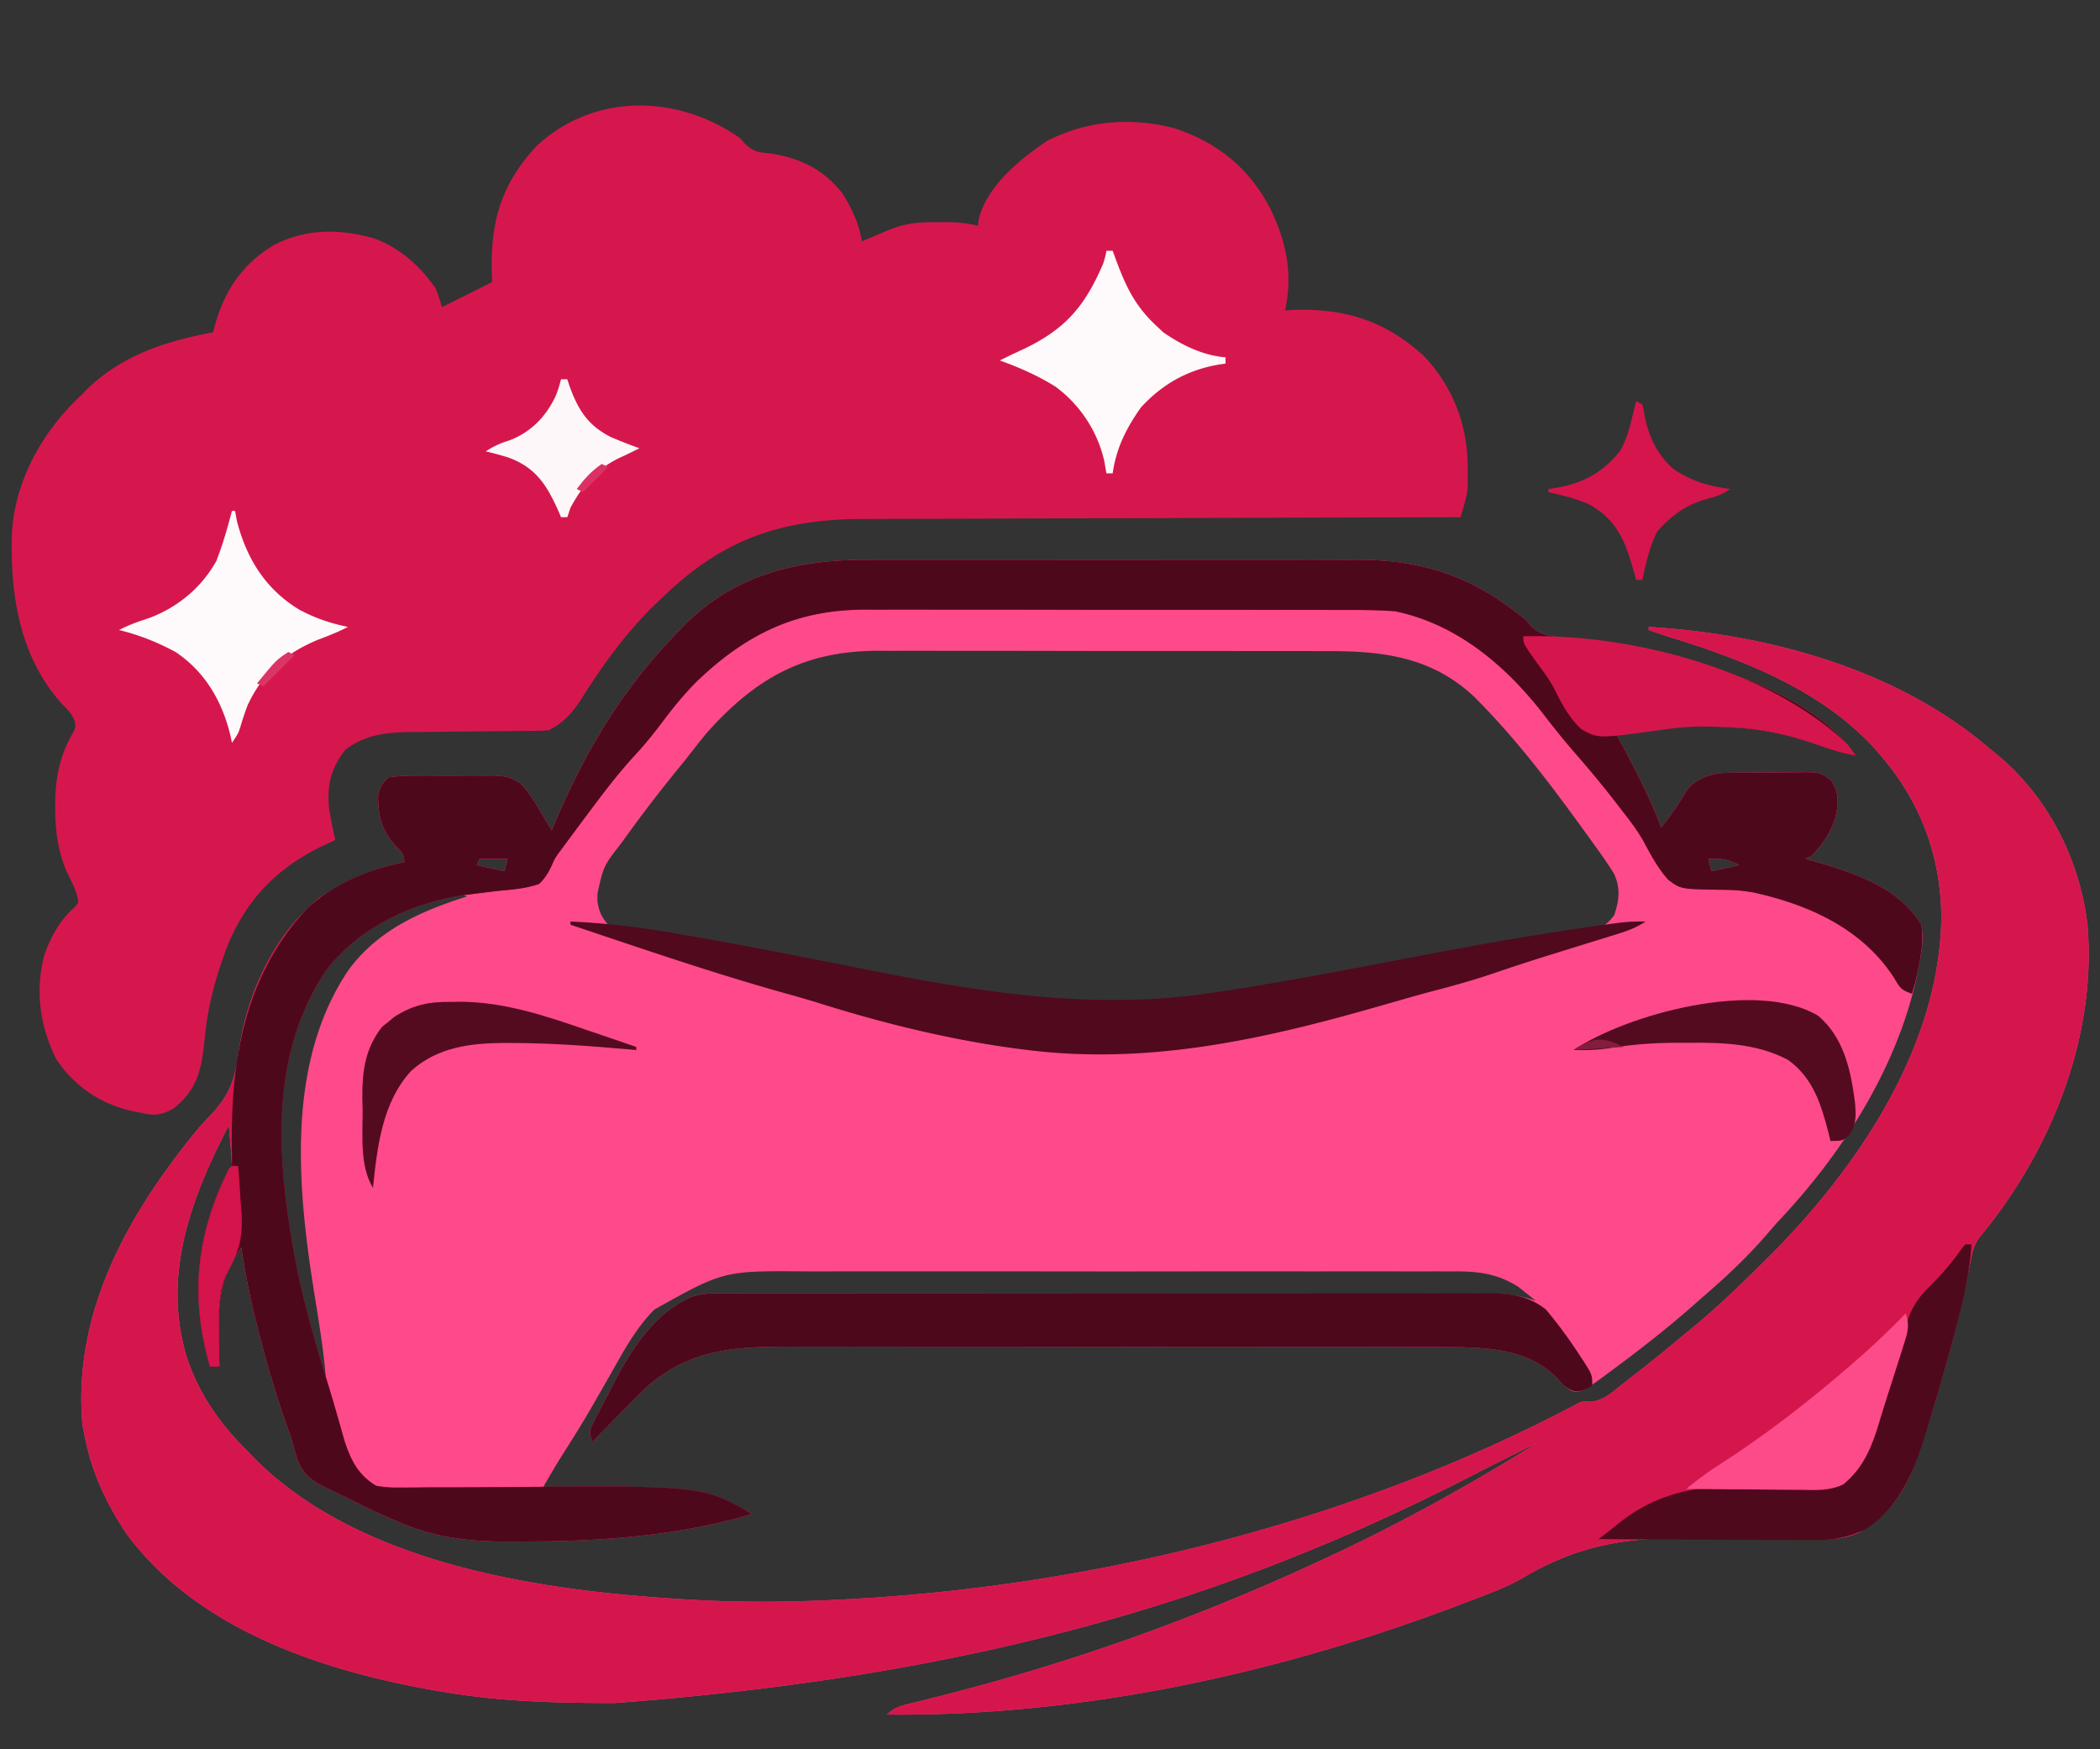
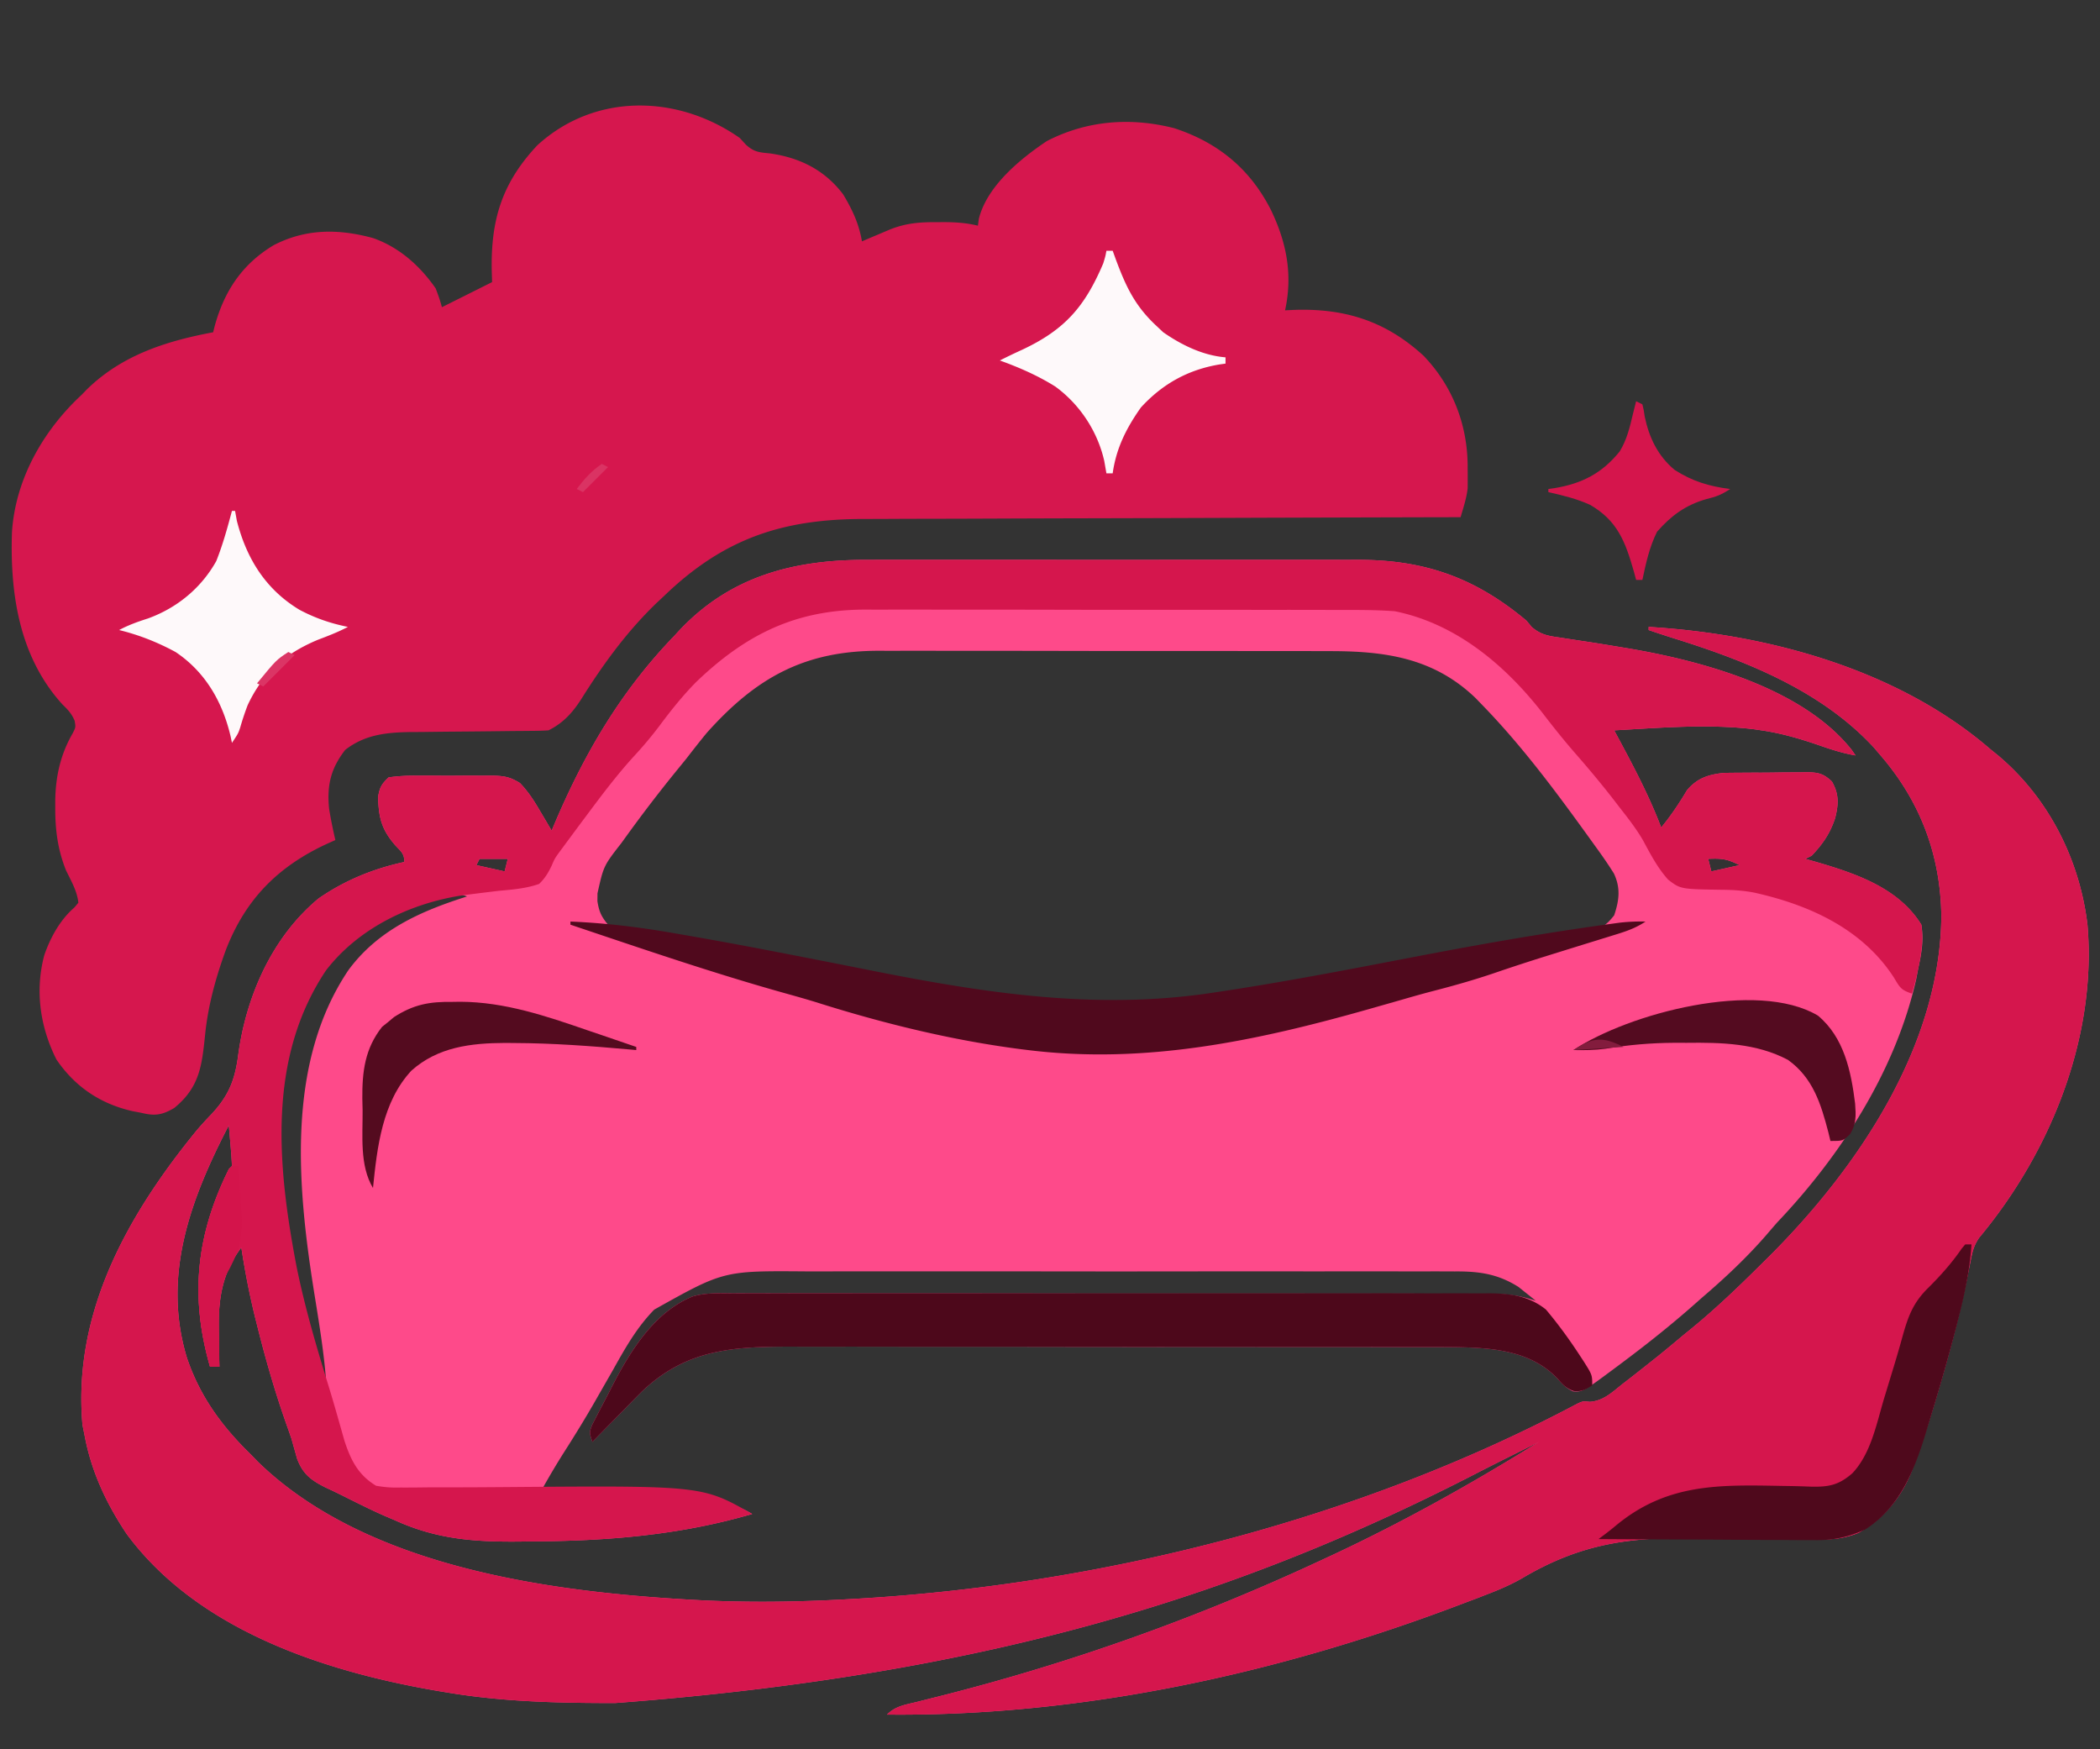
<svg xmlns="http://www.w3.org/2000/svg" data-bbox="3.735 33.667 662.663 513.353" height="558" width="670" data-type="ugc">
  <rect width="100%" height="100%" fill="#333333" stroke="none" />
  <g>
    <path fill="#FE4A8A" d="M276.705 178.612q2.796-.006 5.592-.016c5.031-.014 10.062-.008 15.093.001 5.283.008 10.567 0 15.85-.004q13.305-.006 26.61.016c10.232.016 20.463.011 30.695-.005q13.214-.02 26.429-.008 7.874.009 15.752-.005 7.407-.011 14.813.015 2.707.006 5.413-.004c21.355-.071 37.561 5.591 54.048 19.398l1.703 2.039c3.098 2.645 5.557 2.862 9.57 3.453l2.157.337q2.285.355 4.573.693c3.993.594 7.975 1.253 11.958 1.916l2.384.395c23.743 4.015 55.754 12.66 71.432 32.405L592 241c-4.238-.718-8.133-2.021-12.188-3.437-5.883-2.004-11.655-3.664-17.812-4.563l-2.27-.336c-14.767-1.812-29.931-.475-44.73.336l.839 1.554c5.189 9.646 10.27 19.189 14.16 29.446 3.128-3.798 5.725-7.698 8.243-11.914 3.224-3.825 6.775-4.98 11.68-5.506q2.199-.048 4.398-.049l2.367-.023a530 530 0 0 1 4.927-.009c2.511.001 5.02-.04 7.53-.085q2.4-.008 4.801-.008l2.267-.05c3.805.051 5.45.327 8.264 2.974 2.298 4.026 2.138 7.234 1.016 11.686-1.624 4.892-3.949 8.26-7.492 11.984l-2 1 3.113.883c12.693 3.704 26.533 8.251 33.887 20.117.821 4.923.056 9.158-1 14l-.645 3.422C604.778 341.582 587.37 368.582 567 390a484 484 0 0 0-3.563 4.125C557.161 401.33 550.253 407.8 543 414l-2.91 2.574c-6.987 6.146-14.209 11.904-21.653 17.489l-2.596 1.949c-10.815 8.04-10.815 8.04-13.954 7.883-2.268-1.075-3.433-2.315-5.075-4.207-8.536-8.826-20.602-9.714-32.318-9.922-5.12-.048-10.239-.047-15.358-.04l-6.933-.016q-9.375-.017-18.75-.011-7.846 0-15.692-.009c-13.053-.012-26.106-.01-39.16-.004-11.3.005-22.603-.007-33.904-.026q-17.46-.029-34.919-.023c-6.52.001-13.041-.001-19.562-.015q-9.204-.018-18.409.002-3.36.004-6.723-.008c-19.892-.069-35.633.149-50.557 14.564a958 958 0 0 0-5.59 5.695q-1.454 1.478-2.912 2.953A1745 1745 0 0 0 189 460c-1-3-1-3-.047-5.477 1.65-3.201 3.303-6.4 4.984-9.585l1.69-3.319c5.805-11.114 13.205-22.934 25.228-27.97 4.19-1.268 8.467-1.056 12.81-1.023l3.22-.012c3.556-.01 7.11.002 10.666.014q3.826-.004 7.653-.011a5612 5612 0 0 1 18.62.01c7.23.013 14.461.011 21.692.009q19.356-.003 38.711.028 18.773.029 37.545.02a32014 32014 0 0 1 45.269.01l2.169.001q7.556.006 15.113.002 10.175-.003 20.349.022 3.735.006 7.47.002c3.398-.003 6.795.006 10.193.018l2.989-.011c5.285.034 9.675.536 14.676 2.272a236 236 0 0 0-3.5-2.812l-1.969-1.582c-6.683-4.239-12.677-5.045-20.396-4.987l-2.924-.014c-3.218-.012-6.435-.002-9.653.007q-3.47-.006-6.94-.016c-6.275-.014-12.55-.008-18.825.001-6.578.008-13.155 0-19.732-.004-11.758-.006-23.517.004-35.276.019q-15.955.018-31.911-.003a18166 18166 0 0 0-37.121-.013q-9.813.009-19.626-.005-9.237-.011-18.473.015-3.377.006-6.755-.004c-26.035-.197-26.035-.197-48.165 12.199-5.598 5.722-9.3 12.339-13.172 19.262q-1.667 2.92-3.341 5.837-1.096 1.911-2.188 3.826c-3.183 5.577-6.536 11.03-9.99 16.442-2.473 3.882-4.785 7.823-7.043 11.832l2.015-.095c15.402-.619 29.838.286 44.985 2.97l2.335.41c13.753 2.442 13.753 2.442 17.665 4.715-23.284 6.804-46.454 8.63-70.625 8.75l-3.58.046c-14.473.15-26.563-.751-39.795-6.796l-2.92-1.24a162 162 0 0 1-7.018-3.26l-2.402-1.176a655 655 0 0 1-4.613-2.301 206 206 0 0 0-5.328-2.546c-4.546-2.313-7.06-4.217-8.907-9.04A744 744 0 0 1 93 459a345 345 0 0 0-1.54-4.398c-3.635-10.257-6.626-20.61-9.273-31.164l-.878-3.492C79.53 412.674 78.12 405.402 77 398c-6.415 8.407-7.456 17.278-7.187 27.625l.041 3.043q.053 3.667.147 7.332h-3c-6.48-22.54-4.343-42.156 6-63l1-1c-.09-2.19-.247-4.378-.438-6.562l-.308-3.63L73 359c-12.107 23.403-21.344 47.766-13.379 74.121 4.185 12.386 11.114 21.824 20.379 30.88.757.776 1.513 1.554 2.293 2.355 34.07 33.132 91.307 41.23 136.394 43.894l2.101.125c16.265.936 32.45.761 48.712-.125l2.393-.129c78.824-4.366 161.366-25.147 231.379-62.327C505 447 505 447 507.273 447.215c4.346-.342 7.011-3.006 10.352-5.652.71-.55 1.421-1.099 2.154-1.664a655 655 0 0 0 6.22-4.899c1.486-1.177 1.486-1.177 3-2.379a549 549 0 0 0 8-6.62l3.013-2.45c7.838-6.454 15.107-13.456 22.3-20.613l2.785-2.757c28.008-28.134 53.926-66.779 54.278-107.806-.206-19.468-6.669-36.642-19.375-51.375l-2.164-2.539c-16.731-18.11-40.666-27.61-63.678-34.785A391 391 0 0 1 526 201v-1c38.132 2.278 79.607 13.608 109 39l2.48 2.008c16.113 13.54 26.026 33.2 28.52 53.992 3.052 35.886-11.727 72.49-34.566 99.878-1.654 2.447-2.131 4.33-2.688 7.224l-.635 3.124-.674 3.4c-2.349 11.172-5.21 22.113-8.437 33.062l-.616 2.113c-2.256 7.72-4.707 15.349-7.486 22.898l-.722 1.992c-3.296 8.744-9.022 15.66-17.176 20.31-4.612 1.84-8.372 2.212-13.321 2.112l-4.406-.067-2.342-.047c-4.17-.073-8.34-.082-12.511-.102-5.273-.03-10.543-.076-15.815-.195-22.735-.488-38.996.972-58.944 12.774-3.546 2.031-7.178 3.608-10.99 5.067l-3.49 1.359-3.431 1.286-1.9.721C407.93 533.891 345.142 547.628 283 547c2.69-2.69 5.618-3.092 9.207-3.96l4.599-1.16 2.467-.617C341.181 530.732 381.823 516.227 421 498l3.228-1.495C447.361 485.74 469.335 473.459 491 460l-4.566 2.283q-2.12 1.06-4.244 2.118a950 950 0 0 0-11.885 6.017c-72.434 37.163-152.297 63.741-274.055 72.895l-3.294-.006c-16.813-.047-33.334-.549-49.956-3.307l-3.254-.536c-36.145-6.177-76.648-19.335-99.371-50.151C33.888 479.583 29.17 469.534 27 458l-.688-3.437c-3.145-35.86 14.456-67.026 36.45-93.942a108 108 0 0 1 4.695-5.148c5.483-5.891 7.481-10.87 8.518-18.706 2.517-18.88 10.786-37.764 25.638-50.107 8.295-5.77 17.525-9.547 27.387-11.66 0-2.718-1.05-3.344-2.875-5.312-4.401-5.056-5.34-8.898-5.488-15.504.497-2.988 1.134-4.089 3.363-6.184a58 58 0 0 1 8.648-.531l2.575-.012q2.696-.003 5.391.022c2.744.021 5.486 0 8.23-.026q2.62.004 5.242.016l2.478-.025c3.925.065 5.957.256 9.353 2.387 2.606 2.714 4.521 5.683 6.395 8.92l1.088 1.823q1.31 2.207 2.6 4.426l1.398-3.305C186.861 239.673 198.336 220.283 215 203l1.898-2.055c16.442-17.367 36.823-22.418 59.807-22.333m-51.17 55.146c-2.234 2.707-4.387 5.466-6.535 8.242a838 838 0 0 1-2.758 3.387 457 457 0 0 0-16.305 21.238l-1.66 2.297c-5.697 7.316-5.697 7.316-7.652 16.078l-.024 2.5c.53 3.327 1.224 4.88 3.399 7.5 2.989 1.17 6.063 1.59 9.226 2.07l2.881.494q3.114.53 6.231 1.032c5.66.912 11.308 1.892 16.959 2.861l3.605.612c8.728 1.49 17.425 3.115 26.114 4.818l3.767.738q7.299 1.433 14.593 2.886c36.717 7.316 72.386 12.847 109.624 7.177l2.473-.37c19.755-2.98 39.368-6.762 58.987-10.517 25.385-4.858 25.385-4.858 37.731-6.77l2.69-.417q5.927-.914 11.866-1.739l4.019-.594 3.399-.466c3.336-.959 4.694-2.117 6.835-4.815 1.601-4.803 2.084-8.67-.07-13.3-1.854-2.995-3.86-5.854-5.93-8.7l-1.528-2.125C496.724 252.965 485.82 238.205 473 225l-2.2-2.277c-13.386-12.892-28.973-15.027-46.696-14.997l-5.118-.016q-6.92-.018-13.841-.011-5.793 0-11.585-.009-13.674-.016-27.348-.005c-9.381.006-18.762-.007-28.143-.028q-12.112-.026-24.225-.02c-4.814.001-9.627-.001-14.441-.015q-6.795-.018-13.59.002-2.481.004-4.963-.008c-23.99-.112-39.523 8.474-55.315 26.142M153 274l-1 2 9 2 1-4zm392 0 1 4 9-2c-3.991-1.995-5.7-2.195-10-2m-407.438 13-2.145.693C119.117 293.187 106.09 302.585 98 318c-18.5 37.606-6.493 84.085 5 122h1c-.704-8.738-2.102-17.353-3.5-26-5.52-34.143-9.605-74.32 10.64-104.472 9.447-12.84 23.064-18.85 37.86-23.528-4.043-1.646-7.491-.28-11.438 1M104 440l1 3Z" />
    <path fill="#D6174E" d="m236 44 1.992 2.164c2.562 2.342 4.212 2.444 7.633 2.773 9.546 1.35 17.482 5.28 23.375 13.063 2.918 4.843 5.064 9.402 6 15l2.484-1.059 3.266-1.379 3.234-1.37c5.115-2.021 9.465-2.347 14.954-2.317l2.13-.012c3.77.007 7.268.234 10.932 1.137l.297-2.187C314.904 59.384 325.414 50.743 334 45c12.818-6.613 26.798-7.648 40.668-4.094 14.015 4.6 24.185 13 30.832 26.094 4.992 10.408 6.988 20.595 4.5 32l3.043-.14c16.09-.519 29.128 3.6 41.144 14.64 9.466 9.868 14.21 22.485 14.063 36.063l.023 2.17-.007 2.146-.007 1.893c-.37 3.186-1.36 6.155-2.259 9.228l-3.21.007q-38.712.089-77.424.229-18.721.07-37.443.11-16.324.034-32.647.103-8.637.037-17.275.049-8.143.01-16.286.056-2.976.014-5.952.011c-25.916-.016-44.721 6.128-63.763 24.435l-2.492 2.336c-9.485 9.13-17.044 19.527-24.022 30.64-2.831 4.409-5.766 7.664-10.486 10.024a89 89 0 0 1-4.95.158l-3.126.03-3.397.023-7.103.086q-5.606.063-11.21.104a1948 1948 0 0 0-10.812.122l-3.353.01c-7.767.122-14.664.818-20.924 5.717-4.646 6.012-5.851 11.368-5.125 18.75.55 3.364 1.224 6.682 2 10-.895.4-1.79.802-2.71 1.215-15.622 7.242-25.957 17.631-32.226 33.845-3.215 8.778-5.688 17.733-6.623 27.045-1.028 9.92-1.743 16.732-9.832 23.36-3.923 2.308-6.242 2.619-10.609 1.535l-2.625-.496C32.114 352.209 23.93 346.733 18 338c-5.204-10.36-6.89-21.918-3.875-33.25 1.93-5.634 5.065-11.335 9.625-15.254L25 288c-.37-3.724-2.362-7.051-3.965-10.39-2.624-6.616-3.423-12.808-3.41-19.86v-2.51c.142-7.667 1.698-14.612 5.57-21.306.968-1.903.968-1.903.621-3.98-.959-2.296-2.1-3.47-3.878-5.204-13.82-15.188-16.78-35.346-16.117-55.03C4.933 152.838 13.772 137.354 26 126l1.746-1.797C38.946 113.28 52.962 108.83 68 106l.48-1.906c3.052-11.195 8.788-19.884 18.895-25.906 10.27-5.292 20.733-5.226 31.703-2.22C127.391 78.904 133.998 84.803 139 92c1.223 3.281 1.223 3.281 2 6l2.484-1.242L157 90l-.105-3.367c-.361-16.288 3.137-28.129 14.523-40.27C189.792 29.546 216.206 30.138 236 44" />
    <path fill="#D5164D" d="M276.705 178.612q2.796-.006 5.592-.016c5.031-.014 10.062-.008 15.093.001 5.283.008 10.567 0 15.85-.004q13.305-.006 26.61.016c10.232.016 20.463.011 30.695-.005q13.214-.02 26.429-.008 7.874.009 15.752-.005 7.407-.011 14.813.015 2.707.006 5.413-.004c21.355-.071 37.561 5.591 54.048 19.398l1.703 2.039c3.098 2.645 5.557 2.862 9.57 3.453l2.157.337q2.285.355 4.573.693c3.993.594 7.975 1.253 11.958 1.916l2.384.395c23.743 4.015 55.754 12.66 71.432 32.405L592 241c-4.238-.718-8.133-2.021-12.188-3.437-5.883-2.004-11.655-3.664-17.812-4.563l-2.27-.336c-14.767-1.812-29.931-.475-44.73.336l.839 1.554c5.189 9.646 10.27 19.189 14.16 29.446 3.128-3.798 5.725-7.698 8.243-11.914 3.224-3.825 6.775-4.98 11.68-5.506q2.199-.048 4.398-.049l2.367-.023a530 530 0 0 1 4.927-.009c2.511.001 5.02-.04 7.53-.085q2.4-.008 4.801-.008l2.267-.05c3.805.051 5.45.327 8.264 2.974 2.298 4.026 2.138 7.234 1.016 11.686-1.624 4.892-3.949 8.26-7.492 11.984l-2 1 3.113.883c12.641 3.689 26.626 8.24 33.887 20.117.66 4.898.03 9.193-1 14l-.55 2.672c-.417 1.793-.921 3.565-1.45 5.328-3.575-1.192-3.86-1.993-5.75-5.125-10.047-15.525-26.936-23.173-44.5-27.09-3.412-.662-6.652-.885-10.125-.914-13.445-.198-13.445-.198-17.415-3.244-3.31-3.696-5.576-7.993-7.906-12.345-2.228-3.899-4.98-7.376-7.742-10.907l-1.653-2.15c-4.013-5.183-8.211-10.182-12.523-15.117-3.511-4.03-6.815-8.184-10.074-12.42-11.972-15.42-27.68-28.72-47.312-32.688-5.94-.44-11.865-.421-17.82-.404l-5.38-.02a2936 2936 0 0 0-14.54-.012c-4.059.003-8.116-.003-12.174-.009q-14.37-.02-28.74 0c-9.856.01-19.713-.003-29.57-.03q-12.728-.032-25.458-.023-7.587.006-15.173-.016-7.14-.023-14.28.007-2.606.005-5.213-.01c-22.4-.125-38.548 7.704-54.652 23.205-4.164 4.242-7.77 8.745-11.32 13.495A124 124 0 0 1 202.5 241c-5.234 5.703-9.877 11.804-14.5 18l-1.433 1.915a1579 1579 0 0 0-4.38 5.898l-1.345 1.811-1.3 1.77-1.31 1.758c-1.297 1.84-1.297 1.84-2.217 4-1.14 2.37-2.117 4.015-4.015 5.848-4.195 1.458-8.406 1.798-12.813 2.188q-3.67.436-7.34.898l-3.577.444c-16.897 2.428-33.733 10.36-44.266 24.068-18.857 28.184-15.446 62.68-9.411 94.337 2.678 13.246 6.495 26.12 10.479 39.023a465 465 0 0 1 2.447 8.316l.674 2.36q.854 3.004 1.701 6.01c2.044 6.204 4.363 10.889 10.106 14.356 2.74.461 4.84.637 7.561.564l2.227.003q2.389-.002 4.777-.036c2.56-.035 5.12-.038 7.68-.032 6.385.008 12.769-.032 19.153-.083 62.689-.493 62.689-.493 78.602 8.584-23.284 6.804-46.454 8.63-70.625 8.75l-3.58.046c-14.473.15-26.563-.751-39.795-6.796l-2.92-1.24a162 162 0 0 1-7.018-3.26l-2.402-1.176a655 655 0 0 1-4.613-2.301 206 206 0 0 0-5.328-2.546c-4.546-2.313-7.06-4.217-8.907-9.04A744 744 0 0 1 93 459a345 345 0 0 0-1.54-4.398c-3.635-10.257-6.626-20.61-9.273-31.164l-.878-3.492C79.53 412.674 78.12 405.402 77 398c-6.415 8.407-7.456 17.278-7.187 27.625l.041 3.043q.053 3.667.147 7.332h-3c-6.48-22.54-4.343-42.156 6-63l1-1c-.09-2.19-.247-4.378-.438-6.562l-.308-3.63L73 359c-12.107 23.403-21.344 47.766-13.379 74.121 4.185 12.386 11.114 21.824 20.379 30.88.757.776 1.513 1.554 2.293 2.355 34.07 33.132 91.307 41.23 136.394 43.894l2.101.125c16.265.936 32.45.761 48.712-.125l2.393-.129c78.824-4.366 161.366-25.147 231.379-62.327C505 447 505 447 507.273 447.215c4.346-.342 7.011-3.006 10.352-5.652.71-.55 1.421-1.099 2.154-1.664a655 655 0 0 0 6.22-4.899c1.486-1.177 1.486-1.177 3-2.379a549 549 0 0 0 8-6.62l3.013-2.45c7.838-6.454 15.107-13.456 22.3-20.613l2.785-2.757c28.008-28.134 53.926-66.779 54.278-107.806-.206-19.468-6.669-36.642-19.375-51.375l-2.164-2.539c-16.731-18.11-40.666-27.61-63.678-34.785A391 391 0 0 1 526 201v-1c38.132 2.278 79.607 13.608 109 39l2.48 2.008c16.113 13.54 26.026 33.2 28.52 53.992 3.052 35.886-11.727 72.49-34.566 99.878-1.654 2.447-2.131 4.33-2.688 7.224l-.635 3.124-.674 3.4c-2.349 11.172-5.21 22.113-8.437 33.062l-.616 2.113c-2.256 7.72-4.707 15.349-7.486 22.898l-.722 1.992c-3.296 8.744-9.022 15.66-17.176 20.31-4.612 1.84-8.372 2.212-13.321 2.112l-4.406-.067-2.342-.047c-4.17-.073-8.34-.082-12.511-.102-5.273-.03-10.543-.076-15.815-.195-22.735-.488-38.996.972-58.944 12.774-3.546 2.031-7.178 3.608-10.99 5.067l-3.49 1.359-3.431 1.286-1.9.721C407.93 533.891 345.142 547.628 283 547c2.69-2.69 5.618-3.092 9.207-3.96l4.599-1.16 2.467-.617C341.181 530.732 381.823 516.227 421 498l3.228-1.495C447.361 485.74 469.335 473.459 491 460l-4.566 2.283q-2.12 1.06-4.244 2.118a950 950 0 0 0-11.885 6.017c-72.434 37.163-152.297 63.741-274.055 72.895l-3.294-.006c-16.813-.047-33.334-.549-49.956-3.307l-3.254-.536c-36.145-6.177-76.648-19.335-99.371-50.151C33.888 479.583 29.17 469.534 27 458l-.688-3.437c-3.145-35.86 14.456-67.026 36.45-93.942a108 108 0 0 1 4.695-5.148c5.483-5.891 7.481-10.87 8.518-18.706 2.517-18.88 10.786-37.764 25.638-50.107 8.295-5.77 17.525-9.547 27.387-11.66 0-2.718-1.05-3.344-2.875-5.312-4.401-5.056-5.34-8.898-5.488-15.504.497-2.988 1.134-4.089 3.363-6.184a58 58 0 0 1 8.648-.531l2.575-.012q2.696-.003 5.391.022c2.744.021 5.486 0 8.23-.026q2.62.004 5.242.016l2.478-.025c3.925.065 5.957.256 9.353 2.387 2.606 2.714 4.521 5.683 6.395 8.92l1.088 1.823q1.31 2.207 2.6 4.426l1.398-3.305C186.861 239.673 198.336 220.283 215 203l1.898-2.055c16.442-17.367 36.823-22.418 59.807-22.333M153 274l-1 2 9 2 1-4zm392 0 1 4 9-2c-3.991-1.995-5.7-2.195-10-2" />
-     <path fill="#4E081B" d="M276.705 178.612q2.796-.006 5.592-.016c5.031-.014 10.062-.008 15.093.001 5.283.008 10.567 0 15.85-.004q13.305-.006 26.61.016c10.232.016 20.463.011 30.695-.005q13.214-.02 26.429-.008 7.874.009 15.752-.005 7.407-.011 14.813.015 2.707.006 5.413-.004c21.355-.071 37.561 5.591 54.048 19.398l1.703 2.039c3.098 2.645 5.557 2.862 9.57 3.453l2.157.337q2.285.355 4.573.693c3.993.594 7.975 1.253 11.958 1.916l2.384.395c23.743 4.015 55.754 12.66 71.432 32.405L592 241c-4.238-.718-8.133-2.021-12.188-3.437-5.883-2.004-11.655-3.664-17.812-4.563l-2.27-.336c-14.767-1.812-29.931-.475-44.73.336l.839 1.554c5.189 9.646 10.27 19.189 14.16 29.446 3.128-3.798 5.725-7.698 8.243-11.914 3.224-3.825 6.775-4.98 11.68-5.506q2.199-.048 4.398-.049l2.367-.023a530 530 0 0 1 4.927-.009c2.511.001 5.02-.04 7.53-.085q2.4-.008 4.801-.008l2.267-.05c3.805.051 5.45.327 8.264 2.974 2.298 4.026 2.138 7.234 1.016 11.686-1.624 4.892-3.949 8.26-7.492 11.984l-2 1 3.113.883c12.641 3.689 26.626 8.24 33.887 20.117.66 4.898.03 9.193-1 14l-.55 2.672c-.417 1.793-.921 3.565-1.45 5.328-3.575-1.192-3.86-1.993-5.75-5.125-10.047-15.525-26.936-23.173-44.5-27.09-3.412-.662-6.652-.885-10.125-.914-13.445-.198-13.445-.198-17.415-3.244-3.31-3.696-5.576-7.993-7.906-12.345-2.228-3.899-4.98-7.376-7.742-10.907l-1.653-2.15c-4.013-5.183-8.211-10.182-12.523-15.117-3.511-4.03-6.815-8.184-10.074-12.42-11.972-15.42-27.68-28.72-47.312-32.688-5.94-.44-11.865-.421-17.82-.404l-5.38-.02a2936 2936 0 0 0-14.54-.012c-4.059.003-8.116-.003-12.174-.009q-14.37-.02-28.74 0c-9.856.01-19.713-.003-29.57-.03q-12.728-.032-25.458-.023-7.587.006-15.173-.016-7.14-.023-14.28.007-2.606.005-5.213-.01c-22.4-.125-38.548 7.704-54.652 23.205-4.164 4.242-7.77 8.745-11.32 13.495A124 124 0 0 1 202.5 241c-5.234 5.703-9.877 11.804-14.5 18l-1.433 1.915a1579 1579 0 0 0-4.38 5.898l-1.345 1.811-1.3 1.77-1.31 1.758c-1.297 1.84-1.297 1.84-2.217 4-1.14 2.37-2.117 4.015-4.015 5.848-4.195 1.458-8.406 1.798-12.813 2.188q-3.67.436-7.34.898l-3.577.444c-16.897 2.428-33.733 10.36-44.266 24.068-18.857 28.184-15.446 62.68-9.411 94.337 2.678 13.246 6.495 26.12 10.479 39.023a465 465 0 0 1 2.447 8.316l.674 2.36q.854 3.004 1.701 6.01c2.044 6.204 4.363 10.889 10.106 14.356 2.74.461 4.84.637 7.561.564l2.227.003q2.389-.002 4.777-.036c2.56-.035 5.12-.038 7.68-.032 6.385.008 12.769-.032 19.153-.083 62.689-.493 62.689-.493 78.602 8.584-23.284 6.804-46.454 8.63-70.625 8.75l-3.58.046c-14.473.15-26.563-.751-39.795-6.796l-2.92-1.24a162 162 0 0 1-7.018-3.26l-2.402-1.176a655 655 0 0 1-4.613-2.301 206 206 0 0 0-5.328-2.546c-4.546-2.313-7.06-4.217-8.907-9.04A744 744 0 0 1 93 459a345 345 0 0 0-1.54-4.398c-3.635-10.257-6.626-20.61-9.273-31.164l-.878-3.492C79.53 412.674 78.12 405.402 77 398c-6.415 8.407-7.456 17.278-7.187 27.625l.041 3.043q.053 3.667.147 7.332h-3c-6.48-22.54-4.343-42.156 6-63l1-1a87 87 0 0 0-.008-4.969c-.521-28.21 3.92-55.57 23.809-76.968C106.235 281.97 117.726 277.416 129 275c0-2.718-1.05-3.344-2.875-5.312-4.401-5.056-5.34-8.898-5.488-15.504.497-2.988 1.134-4.089 3.363-6.184a58 58 0 0 1 8.648-.531l2.575-.012q2.696-.003 5.391.022c2.744.021 5.486 0 8.23-.026q2.62.004 5.242.016l2.478-.025c3.925.065 5.957.256 9.353 2.387 2.606 2.714 4.521 5.683 6.395 8.92.36.601.718 1.203 1.088 1.823q1.31 2.207 2.6 4.426l1.398-3.305C186.861 239.673 198.336 220.283 215 203l1.898-2.055c16.442-17.367 36.823-22.418 59.807-22.333M153 274l-1 2 9 2 1-4zm392 0 1 4 9-2c-3.991-1.995-5.7-2.195-10-2" />
    <path fill="#4D081B" d="m233.659 412.619 3.218-.014c3.553-.012 7.106-.003 10.658.007l7.65-.016c6.202-.012 12.405-.01 18.607-.002a7595 7595 0 0 0 17.305.003q2.19 0 4.378-.003c13.679-.008 27.357.001 41.036.018q17.594.018 35.186-.003a22050 22050 0 0 1 45.25-.01h2.168q7.55.004 15.103-.008 10.17-.014 20.341.015 3.732.006 7.464-.004c3.398-.008 6.795.002 10.192.017l2.98-.02c6.725.057 12.588.83 18.02 5.17 3.931 4.663 7.448 9.508 10.785 14.606l1.207 1.84C508 438.626 508 438.626 508 442c-2.138 1.299-3.413 2.07-5.941 1.766-2.497-.93-3.509-2.075-5.246-4.079-8.536-8.825-20.603-9.713-32.319-9.92-5.12-.05-10.238-.048-15.358-.042l-6.932-.015c-6.25-.014-12.5-.014-18.75-.012q-7.846 0-15.693-.008a28165 28165 0 0 0-39.159-.005q-16.952.006-33.905-.025-17.46-.03-34.918-.024-9.782.005-19.562-.014-9.205-.018-18.41.002-3.36.004-6.723-.009c-19.892-.068-35.633.15-50.556 14.565a958 958 0 0 0-5.59 5.695q-1.454 1.478-2.912 2.953A1745 1745 0 0 0 189 460c-1-3-1-3-.047-5.477 1.65-3.201 3.304-6.4 4.985-9.586l1.69-3.318c5.805-11.115 13.205-22.934 25.228-27.97 4.188-1.268 8.462-1.06 12.803-1.03" />
    <path fill="#50091D" d="M182 294c11.39.474 22.405 1.83 33.625 3.813l5.194.897c11.245 1.965 22.457 4.097 33.661 6.282l2.034.396c7.356 1.434 14.708 2.88 22.057 4.348 36.362 7.209 71.572 12.563 108.429 6.952l2.467-.37c19.794-2.984 39.453-6.753 59.106-10.535 13.959-2.687 27.92-5.267 41.954-7.53l3.732-.602a910 910 0 0 1 18.833-2.792l3.647-.5A60 60 0 0 1 525 294c-3.31 2.207-6.557 3.245-10.316 4.39l-2.195.683c-2.35.73-4.7 1.453-7.052 2.177q-4.807 1.491-9.613 2.988l-2.363.735a636 636 0 0 0-16.711 5.464c-6.347 2.16-12.722 3.972-19.215 5.645-3.3.857-6.573 1.778-9.848 2.73q-2.727.78-5.455 1.555-2.449.695-4.898 1.395C401.18 332.036 365.547 339.618 328 335l-2.251-.276c-22.124-2.847-44.16-8.275-65.4-14.999-3.293-1.016-6.608-1.943-9.926-2.87C227.36 310.407 204.697 302.617 182 295z" />
    <path fill="#4F091C" d="M627 397h2c-.518 7.703-1.978 14.964-3.875 22.438l-.912 3.599c-2.459 9.47-5.145 18.869-8.01 28.224a683 683 0 0 0-1.372 4.548C611.138 468.14 606.446 480.8 595 488c-5.478 2.358-9.982 3.434-15.977 3.34l-2.279.002a840 840 0 0 1-7.369-.049q-2.572-.009-5.145-.013c-4.491-.011-8.982-.04-13.474-.074-4.592-.03-9.184-.044-13.776-.06q-13.49-.05-26.98-.146l1.887-1.405a94 94 0 0 0 3.917-3.113c16.18-13.27 32.694-12.813 52.763-12.436l3.137.048q2.944.056 5.886.18c5.695.14 8.932-.37 13.41-4.274 5.89-6.233 7.68-15.679 10.063-23.687q.636-2.094 1.275-4.186l1.26-4.139.624-2.048c.97-3.203 1.905-6.406 2.788-9.635 1.843-6.567 3.445-10.856 8.365-15.618 3.902-3.9 7.381-7.8 10.504-12.359z" />
-     <path fill="#D5164C" d="M486 203c33.906-.92 77.65 10.294 103 34a82 82 0 0 1 3 4c-4.238-.718-8.133-2.022-12.187-3.437-5.884-2.004-11.656-3.664-17.813-4.563l-2.27-.336c-4.837-.594-9.672-.773-14.543-.851l-1.958-.04c-4.853-.008-9.487.52-14.288 1.239-18.972 2.597-18.972 2.597-24.277-.278-3.89-3.525-6.244-7.85-8.527-12.525-1.776-3.45-4.087-6.47-6.387-9.584C486 205.266 486 205.266 486 203" />
    <path fill="#FEF9FA" d="M353 80h2l.953 2.633c3.254 8.76 6.124 14.95 13.047 21.367l2.125 2c5.857 4.075 12.69 7.417 19.875 8v2l-1.871.262C379.08 117.929 370.906 122.455 364 130c-4.635 6.567-7.883 12.998-9 21h-2l-.687-3.937c-2.133-9.447-7.793-18.04-15.633-23.754-5.605-3.505-11.474-6.064-17.68-8.309a181 181 0 0 1 7.172-3.445C339.83 105.143 346.163 97.737 352 84c.684-2.268.684-2.268 1-4" />
    <path fill="#FEF9FA" d="M74 163h1l.563 3.125c3.097 12.09 9.18 21.887 19.953 28.395 5.032 2.678 9.908 4.344 15.484 5.48-3.128 1.646-6.32 2.878-9.625 4.125C90.963 208.48 83.778 214.714 79 225a87 87 0 0 0-2.36 7.09C76 234 76 234 74 237l-.41-2.02C71.017 223.967 65.545 214.38 56 208c-5.755-3.114-11.65-5.448-18-7 2.991-1.597 5.962-2.659 9.188-3.687 9.248-3.35 16.988-9.67 21.812-18.313 2.072-5.205 3.56-10.593 5-16" />
-     <path fill="#FD4A89" d="M608 419c1.304 3.64.676 5.917-.477 9.55l-1.025 3.286-1.123 3.476-1.126 3.547q-1.112 3.491-2.237 6.978a423 423 0 0 0-2.45 7.933c-2.39 7.872-4.997 14.498-11.49 19.806-4.577 2.122-8.859 1.794-13.842 1.717l-3.14-.013c-3.3-.017-6.601-.054-9.903-.092a5436 5436 0 0 0-6.724-.042q-8.232-.05-16.463-.146c2.923-2.38 5.846-4.642 9.004-6.7l2.226-1.46 2.332-1.527c11.329-7.49 22.026-15.587 32.438-24.313l1.681-1.403c7.813-6.538 15.257-13.242 22.319-20.597" />
    <path fill="#540B1F" d="m144.5 319.625 2.414-.035c14.124.066 27.333 4.546 40.524 9.098q2.28.775 4.564 1.548Q197.506 332.104 203 334v1l-2.006-.184c-12.304-1.1-24.573-2.019-36.931-2.066l-2.88-.027c-10.947.046-21.495 1.29-29.933 8.843-9.299 10.02-10.915 24.352-12.25 37.434-4.315-7.192-3.25-16.748-3.312-24.812l-.088-3.698c-.06-8.642.817-15.946 6.295-22.892l1.918-1.536 1.894-1.59c6.355-4.08 11.37-4.951 18.793-4.847" />
    <path fill="#540B20" d="M580 324c8.358 6.962 10.599 17.8 11.875 28.125.268 3.721.395 6.386-1.562 9.625C588 364 588 364 584 364l-.664-2.746c-2.366-9.088-4.924-17.438-12.899-23.129-10.026-5.317-21.284-5.58-32.375-5.437l-3.802-.01c-7.487.042-14.66.648-22.043 1.895-3.44.457-6.751.496-10.217.427 17.525-11.683 58.507-22.566 78-11" />
    <path fill="#D5154C" d="m522 128 2 1c.422 1.715.422 1.715.75 3.938 1.41 6.706 4.191 12.504 9.516 16.957 5.62 3.631 11.126 5.29 17.734 6.105-2.83 1.886-4.472 2.463-7.687 3.25-6.61 1.92-11.107 5.246-15.625 10.375-2.453 4.905-3.547 10.032-4.688 15.375h-2l-.7-2.598c-2.712-9.511-5.194-16.245-13.964-21.336-4.271-1.95-8.77-3.033-13.336-4.066v-1l1.906-.262c8.764-1.438 15.212-4.727 20.844-11.707 2.293-3.726 3.266-7.804 4.25-12.031z" />
-     <path fill="#FDF7F9" d="M179 121h2l.629 1.941c2.766 7.766 5.96 12.884 13.492 16.598A168 168 0 0 0 204 143c-1.975.998-3.95 1.977-5.965 2.895C190.371 149.46 185.997 154.65 182 162l-1 3h-2l-1.031-2.414c-3.737-8.169-7.124-13.407-15.703-16.606-2.41-.745-4.81-1.406-7.266-1.98 2.718-1.812 4.641-2.573 7.688-3.562 6.708-2.639 11.3-7.338 14.472-13.801.943-2.38.943-2.38 1.84-5.637" />
    <path fill="#D4144B" d="M74 372h2c.317 3.956.57 7.914.813 11.875l.271 3.36C77.536 395.326 75.976 400.06 72 407c-2.353 6.15-2.235 11.947-2.125 18.438l.027 3.083q.036 3.74.098 7.479h-3c-6.48-22.54-4.343-42.156 6-63z" />
    <path fill="#831C3D" d="m518 334-16 1c6.27-4.18 9.322-4.339 16-1" />
    <path fill="#DB3565" d="m92 208 2 1-10 10-2-1c6.15-7.483 6.15-7.483 10-10" />
    <path fill="#DA3363" d="m192 148 2 1-8 8-2-1c2.416-3.192 4.68-5.747 8-8" />
  </g>
</svg>